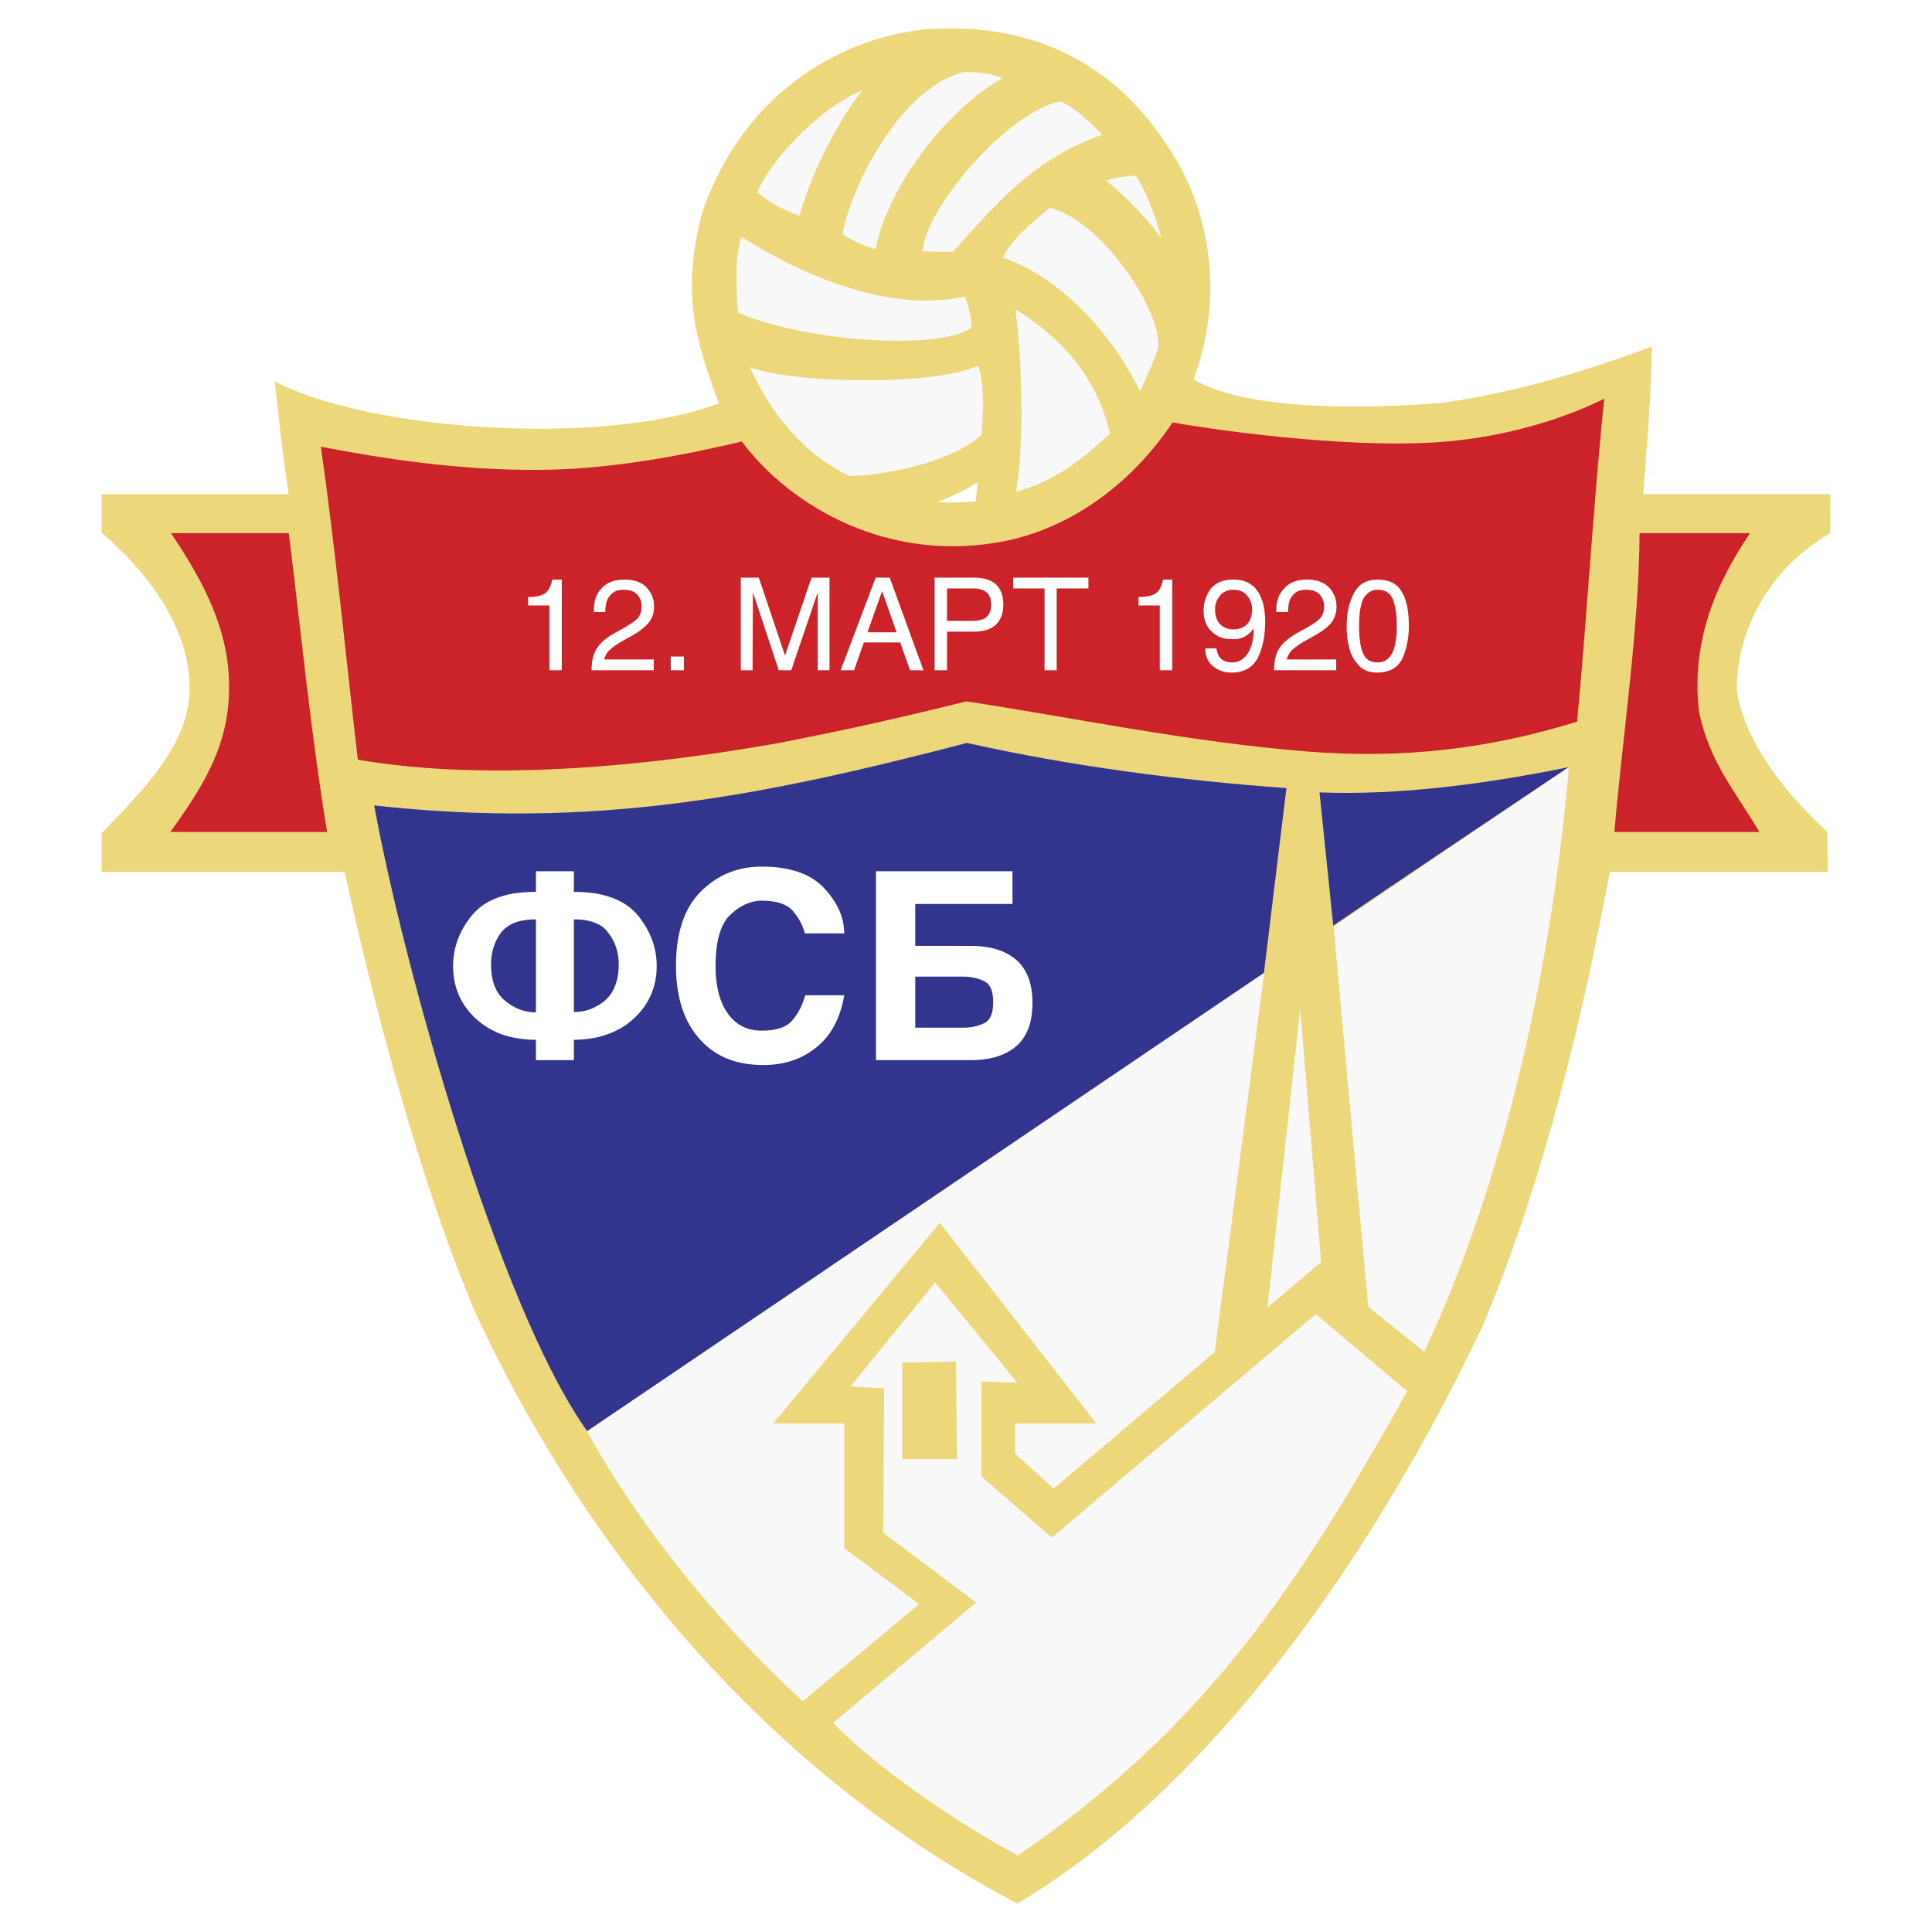
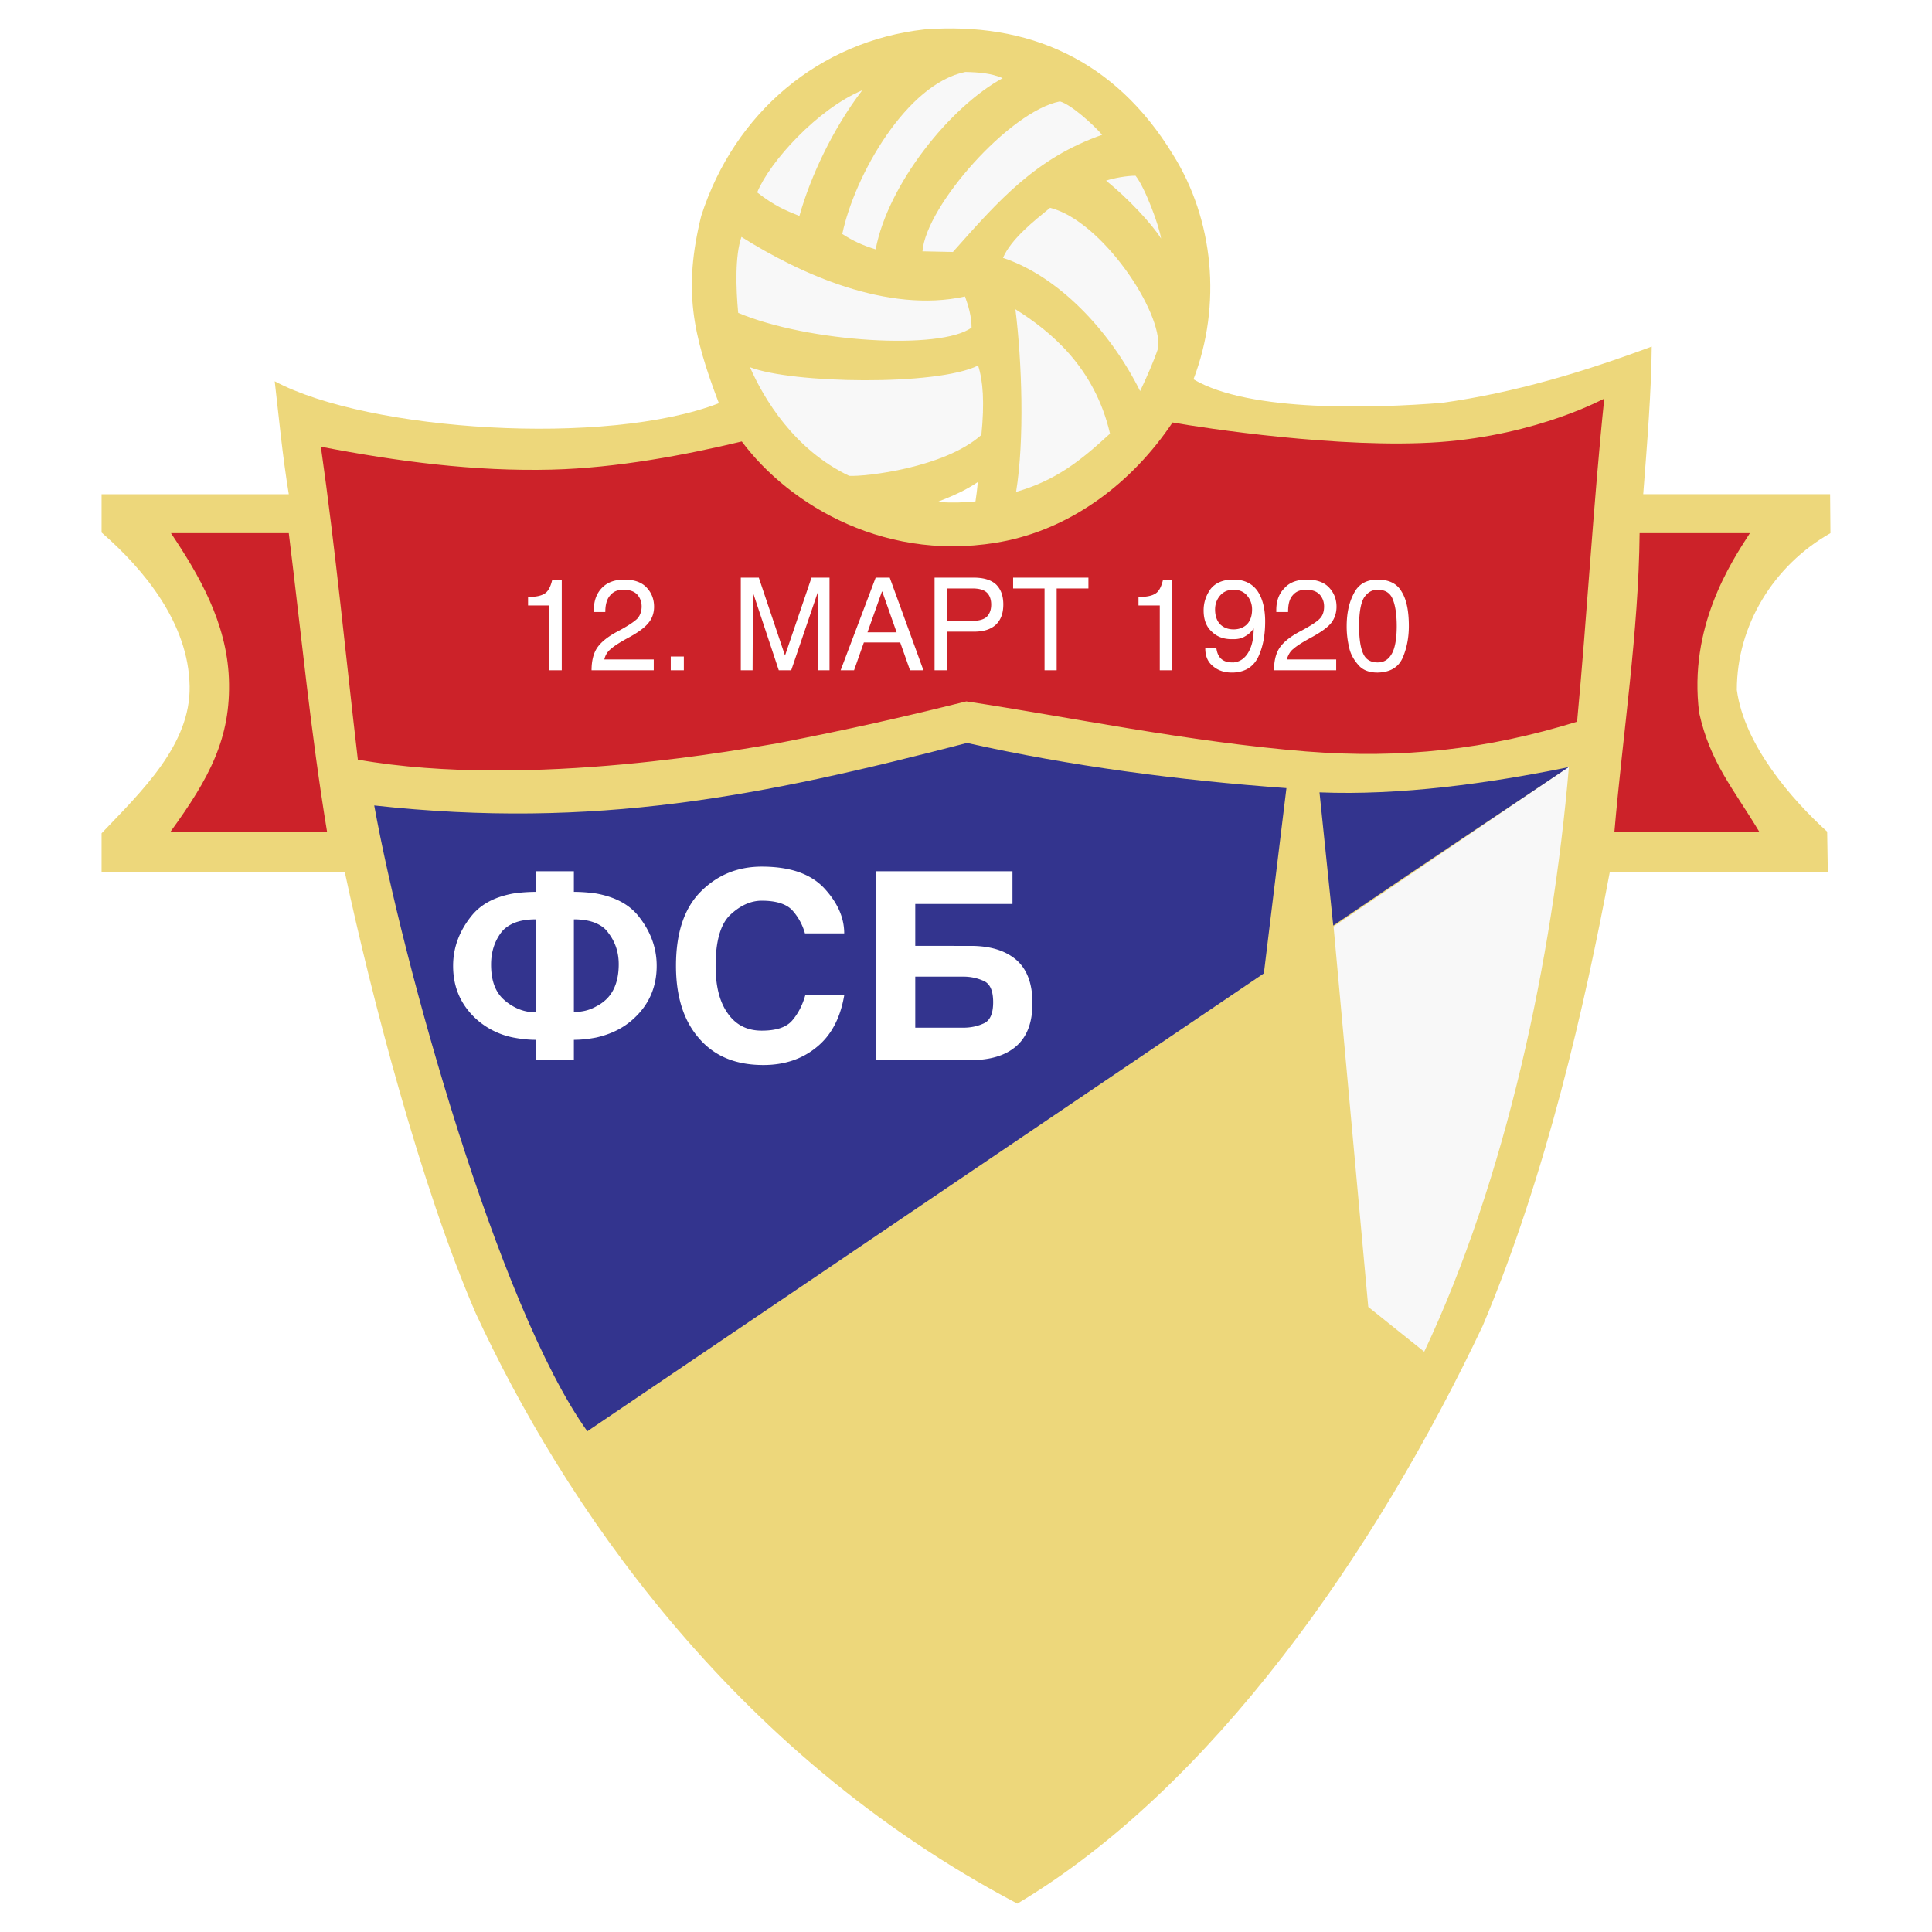
<svg xmlns="http://www.w3.org/2000/svg" width="2500" height="2500" viewBox="0 0 192.756 192.756">
  <g fill-rule="evenodd" clip-rule="evenodd">
    <path fill="#fff" d="M0 0h192.756v192.756H0V0z" />
    <path d="M117.016 15.409c4.082 6.498 4.898 14.988 2.059 22.435 5.617 3.331 18.156 2.873 24.785 2.351 7.283-1.013 14.172-3.103 20.934-5.617-.033 4.311-.459 9.732-.85 14.728h18.646l.033 3.886c-5.65 3.201-9.34 9.177-9.34 15.643.75 5.519 5.518 10.973 9.012 14.14l.066 4.017h-21.75c-2.48 13.225-6.303 30.141-12.67 45.262-10.775 22.76-27.039 46.109-46.438 57.67-28.801-15.152-45.521-40.461-54.044-58.912-5.454-12.605-10.385-31.545-13.062-44.02H10.134v-3.853c4.017-4.212 8.882-8.85 8.785-14.663-.099-6.27-4.507-11.625-8.785-15.348v-3.821h18.679c-.653-3.984-.98-7.642-1.404-11.267 9.372 4.997 33.113 6.531 44.314 2.188-2.646-6.956-3.56-11.364-1.764-18.68C73.29 11.196 81.781 4.11 92.231 2.934c10.351-.784 19.005 3.004 24.785 12.475z" fill="#edd77b" />
    <path d="M100.035 7.799c-5.29 2.874-11.462 10.646-12.67 17.079-1.273-.392-2.221-.816-3.331-1.535 1.241-5.878 6.434-14.989 12.279-16.165 1.404.034 2.613.132 3.722.621zM109.963 13.449c-6.596 2.318-10.254 6.465-14.891 11.69l-3.037-.065c.359-4.539 8.686-13.977 13.715-14.957 1.143.327 3.299 2.287 4.213 3.332zM79.756 21.547c-1.372-.555-2.449-.979-4.212-2.351 1.273-3.102 6.042-8.327 10.482-10.188-2.906 3.788-5.16 8.588-6.27 12.539zM115.84 23.801c-.914-1.469-3.297-4.017-5.484-5.78.783-.262 2.09-.49 2.938-.49.946 1.176 2.384 5.061 2.546 6.27zM115.547 34.741c-.424 1.273-1.111 2.841-1.797 4.278-3.102-6.205-8.262-11.495-13.682-13.291.816-1.894 3.102-3.69 4.701-4.996 5.127 1.273 11.235 10.351 10.778 14.009zM96.28 29.581c.327.914.653 1.959.653 3.102-3.07 2.286-16.328 1.47-23.284-1.469-.229-2.449-.327-5.715.327-7.577 5.845 3.691 14.565 7.642 22.304 5.944zM110.746 43.264c-2.971 2.743-5.42 4.67-9.371 5.813.848-5.192.588-12.965-.066-18.222 3.494 2.187 7.902 5.78 9.437 12.409zM97.586 36.471c.49 1.502.654 3.69.326 6.923-3.689 3.299-11.658 4.18-13.192 4.082-5.486-2.612-8.523-7.707-9.895-10.841 4.147 1.633 18.614 1.894 22.761-.164z" fill="#f8f8f8" />
    <path d="M160.057 39.77c-1.078 10.319-1.73 21.847-2.711 32.231-8.98 2.776-17.471 3.723-27.006 2.972-11.756-.948-23.773-3.462-33.929-4.997-6.727 1.666-11.332 2.711-18.843 4.18-2.515.392-24.59 4.669-41.865 1.633-1.208-10.319-2.22-20.933-3.69-31.22 7.642 1.47 15.283 2.482 23.055 2.286 6.499-.163 13.356-1.47 18.941-2.809 4.735 6.368 14.63 12.344 26.452 9.895 6.596-1.404 12.473-5.748 16.523-11.789 3.102.555 16.85 2.645 26.582 1.959 9.959-.717 16.491-4.374 16.491-4.341z" fill="#cc2229" />
    <path d="M156.529 76.507c-1.633 19.234-6.27 41.049-14.434 58.356l-5.584-4.473-3.461-37.947 23.479-15.936z" fill="#f8f8f8" />
    <path d="M128.348 78.63l-2.252 18.483-67.5 45.686c-8.915-12.441-18.451-46.894-21.259-62.438 22.01 2.417 38.665-.914 59.14-6.237 10.382 2.318 21.095 3.722 31.871 4.506z" fill="#33348e" />
-     <path d="M121.195 134.896l-16.066 13.617-3.854-3.494-.031-3.004h8.131l-15.609-20.018-16.622 20.018h7.086v12.441l7.479 5.584-11.626 9.699c-8.523-7.871-16.295-17.471-21.52-26.941l67.564-45.75-4.932 37.848zM131.809 125.916l-5.356 4.539 3.266-29.781 2.09 25.242z" fill="#f8f8f8" />
-     <path d="M101.473 137.934l-3.561-.098v9.469l7.021 6.107 26.354-22.305 9.111 7.707c-10.908 19.463-20.018 33.375-38.828 46.307-5.748-3.004-14.173-8.785-18.451-13.227l14.271-12.016-9.275-6.957.098-14.4-3.364-.195 8.458-10.385 8.166 9.993z" fill="#f8f8f8" />
-     <path fill="#edd77b" d="M95.496 145.574H90.01v-9.633l5.356-.097.13 9.73z" />
    <path d="M97.324 50.024c-1.175.098-2.024.163-3.82.065 1.665-.653 2.841-1.176 4.048-1.992-.064.849-.161 1.437-.228 1.927z" fill="#fff" />
    <path d="M174.588 53.191c-1.926 2.972-6.139 9.373-5.061 17.929 1.109 4.996 3.43 7.576 6.008 11.886h-14.467c.85-9.927 2.418-19.887 2.516-29.815h11.004zM28.813 53.191c1.273 10.319 2.188 19.888 3.821 29.815H16.992c3.886-5.355 6.074-9.372 5.845-15.315-.229-5.617-3.004-10.352-5.78-14.5h11.756z" fill="#cc2229" />
    <path d="M156.498 76.54c-7.871 5.291-16.395 10.972-23.48 15.806l-1.371-13.291c7.999.326 16.849-.882 24.851-2.515z" fill="#33348e" />
    <path d="M73.911 57.632h1.796l2.613 7.772 2.645-7.772h1.796v9.242h-1.175v-7.772l-2.646 7.772h-1.241l-2.58-7.772-.033 7.772H73.91v-9.242h.001zm63.548 8.458c.588 0 1.045-.262 1.371-.816.326-.522.523-1.47.523-2.809 0-1.241-.164-2.155-.426-2.743-.26-.588-.75-.882-1.469-.882-.588 0-1.012.262-1.371.784-.326.555-.49 1.502-.49 2.841 0 1.208.131 2.123.393 2.71.26.621.75.915 1.469.915zm0-8.261c1.109 0 1.926.392 2.385 1.208.488.784.717 1.927.717 3.429 0 1.11-.195 2.188-.619 3.168-.426.947-1.242 1.437-2.482 1.469h-.033c-.848 0-1.502-.261-1.926-.784-.457-.522-.783-1.11-.914-1.796a8.906 8.906 0 0 1-.229-2.024c0-1.306.229-2.384.719-3.298.456-.915 1.239-1.372 2.382-1.372zM123.09 66.09c.588-.065 1.045-.359 1.404-.915.393-.621.588-1.437.588-2.482-.229.327-.49.588-.85.784-.293.195-.686.294-1.143.294h-.195c-.783 0-1.469-.229-1.992-.751-.555-.49-.816-1.208-.816-2.123 0-.784.229-1.47.686-2.123.49-.621 1.242-.947 2.254-.947h.064c1.045 0 1.83.392 2.352 1.11.523.75.783 1.796.783 3.069 0 1.404-.229 2.58-.717 3.592-.49.947-1.275 1.437-2.418 1.502h-.229c-.75 0-1.371-.229-1.861-.653-.521-.424-.75-1.012-.75-1.763h1.109c.131.947.654 1.404 1.568 1.404a3.6 3.6 0 0 0 .163.002zm0-3.298c.557 0 1.014-.196 1.34-.522.326-.359.49-.849.49-1.469 0-.523-.164-.98-.49-1.372-.326-.392-.783-.588-1.34-.588h-.031c-.557 0-1.014.196-1.34.588-.326.392-.49.849-.49 1.372 0 .62.164 1.11.49 1.469.326.327.783.522 1.34.522h.031zm4.246-1.731v-.196c0-.915.262-1.632.816-2.188.521-.587 1.273-.849 2.254-.849.945 0 1.697.261 2.188.783.49.522.75 1.144.75 1.927 0 .621-.195 1.176-.521 1.601-.359.457-1.014.914-1.895 1.404-.914.49-1.535.881-1.861 1.175-.359.261-.555.653-.686 1.078h4.932v1.078h-6.205c0-.947.195-1.731.588-2.286.391-.555 1.078-1.11 2.09-1.633.979-.523 1.633-.947 1.895-1.241.293-.294.424-.719.424-1.208s-.164-.881-.457-1.208c-.326-.327-.783-.458-1.34-.458-.588 0-1.012.164-1.338.556-.326.359-.457.914-.457 1.665h-1.177zm-30.665.882h.36c.621 0 1.109-.131 1.404-.392.293-.294.457-.686.457-1.241 0-.522-.164-.947-.457-1.208-.295-.262-.752-.392-1.404-.392h-2.548v3.232h2.188v.001zm0-4.311h.491c.979 0 1.73.229 2.221.686.49.49.717 1.144.717 1.992 0 .849-.227 1.502-.717 1.992-.523.49-1.242.718-2.221.718H94.483v3.854h-1.241v-9.242h3.429zm4.409 0h7.512v1.078h-3.168v8.164h-1.209V58.71h-3.135v-1.078zm14.631 2.776h-2.123v-.849c.75 0 1.307-.098 1.666-.326.359-.196.619-.686.783-1.404h.914v9.045h-1.24v-6.466zm-27.726 2.677h1.47l-1.437-4.082-.033.033-1.437 4.049h1.437zm0-5.453h.784l3.363 9.242h-1.339l-.979-2.776h-3.625l-.979 2.776h-1.339l3.494-9.242h.62zm-33.178 2.776h-2.123v-.849c.719 0 1.273-.098 1.633-.326.359-.196.621-.686.784-1.404h.947v9.045h-1.241v-6.466zm4.441.653v-.196c0-.915.261-1.632.784-2.188.555-.587 1.307-.849 2.286-.849.947 0 1.698.261 2.188.783.49.522.751 1.144.751 1.927 0 .621-.196 1.176-.555 1.601-.359.457-.979.914-1.861 1.404-.914.49-1.535.881-1.861 1.175a1.823 1.823 0 0 0-.686 1.078h4.931v1.078H59.02c0-.947.196-1.731.588-2.286.392-.555 1.078-1.11 2.09-1.633.979-.523 1.6-.947 1.894-1.241.262-.294.425-.719.425-1.208s-.163-.881-.458-1.208c-.327-.327-.784-.458-1.372-.458-.555 0-.979.164-1.306.556-.327.359-.49.914-.49 1.665h-1.143zm7.674 4.441h1.306v1.372h-1.306v-1.372zM51.215 89.145a15.871 15.871 0 0 1 2.253-.163v-2.058h3.788v2.058c.784 0 1.535.065 2.221.163 1.796.327 3.167 1.013 4.114 2.123 1.273 1.535 1.927 3.232 1.927 5.094 0 2.091-.751 3.853-2.286 5.257-1.012.947-2.286 1.568-3.755 1.895-.686.131-1.437.229-2.221.229v2.025h-3.788v-2.025c-.816 0-1.568-.098-2.253-.229a7.74 7.74 0 0 1-3.755-1.895c-1.502-1.404-2.253-3.135-2.253-5.257 0-1.862.653-3.56 1.927-5.094.946-1.11 2.284-1.796 4.081-2.123zm0 2.972c-.49.229-.915.522-1.208.914-.686.915-1.012 1.992-1.012 3.201 0 1.6.424 2.775 1.339 3.559.294.262.588.457.882.621a4.463 4.463 0 0 0 2.252.588v-9.275c-.914 0-1.633.131-2.253.392zm8.262 0c-.588-.261-1.339-.392-2.221-.392v9.242c.784 0 1.535-.164 2.221-.555.326-.164.62-.359.914-.621.882-.783 1.339-1.992 1.339-3.592 0-1.208-.359-2.253-1.045-3.135-.294-.425-.685-.718-1.208-.947zM95.202 102.533h.882c.816 0 1.502-.162 2.123-.457.588-.293.881-.979.881-2.09 0-1.109-.293-1.795-.881-2.09a4.852 4.852 0 0 0-2.123-.457h-4.768v5.094h3.886zm-14.891-9.404a5.735 5.735 0 0 0-1.273-2.318c-.588-.621-1.6-.947-3.037-.947-1.078 0-2.123.457-3.135 1.404-.979.914-1.47 2.645-1.47 5.094 0 2.024.392 3.593 1.208 4.735.816 1.176 1.959 1.73 3.396 1.73 1.437 0 2.449-.326 3.037-1.012s1.012-1.502 1.306-2.516h3.886c-.392 2.287-1.306 4.018-2.776 5.193-1.437 1.176-3.2 1.764-5.291 1.764-2.775 0-4.898-.883-6.433-2.678-1.535-1.764-2.286-4.182-2.286-7.218 0-3.266.816-5.748 2.481-7.413 1.666-1.666 3.69-2.482 6.074-2.482 2.776 0 4.833.686 6.205 2.123 1.339 1.437 2.024 2.939 2.024 4.539h-3.916v.002zm14.891 1.242h1.633c1.959 0 3.461.457 4.571 1.404 1.078.946 1.602 2.384 1.602 4.312 0 1.893-.523 3.33-1.602 4.277-1.076.947-2.611 1.404-4.571 1.404H87.397V86.924H101.015v3.266h-9.699v4.18h3.886v.001z" fill="#fff" />
  </g>
</svg>